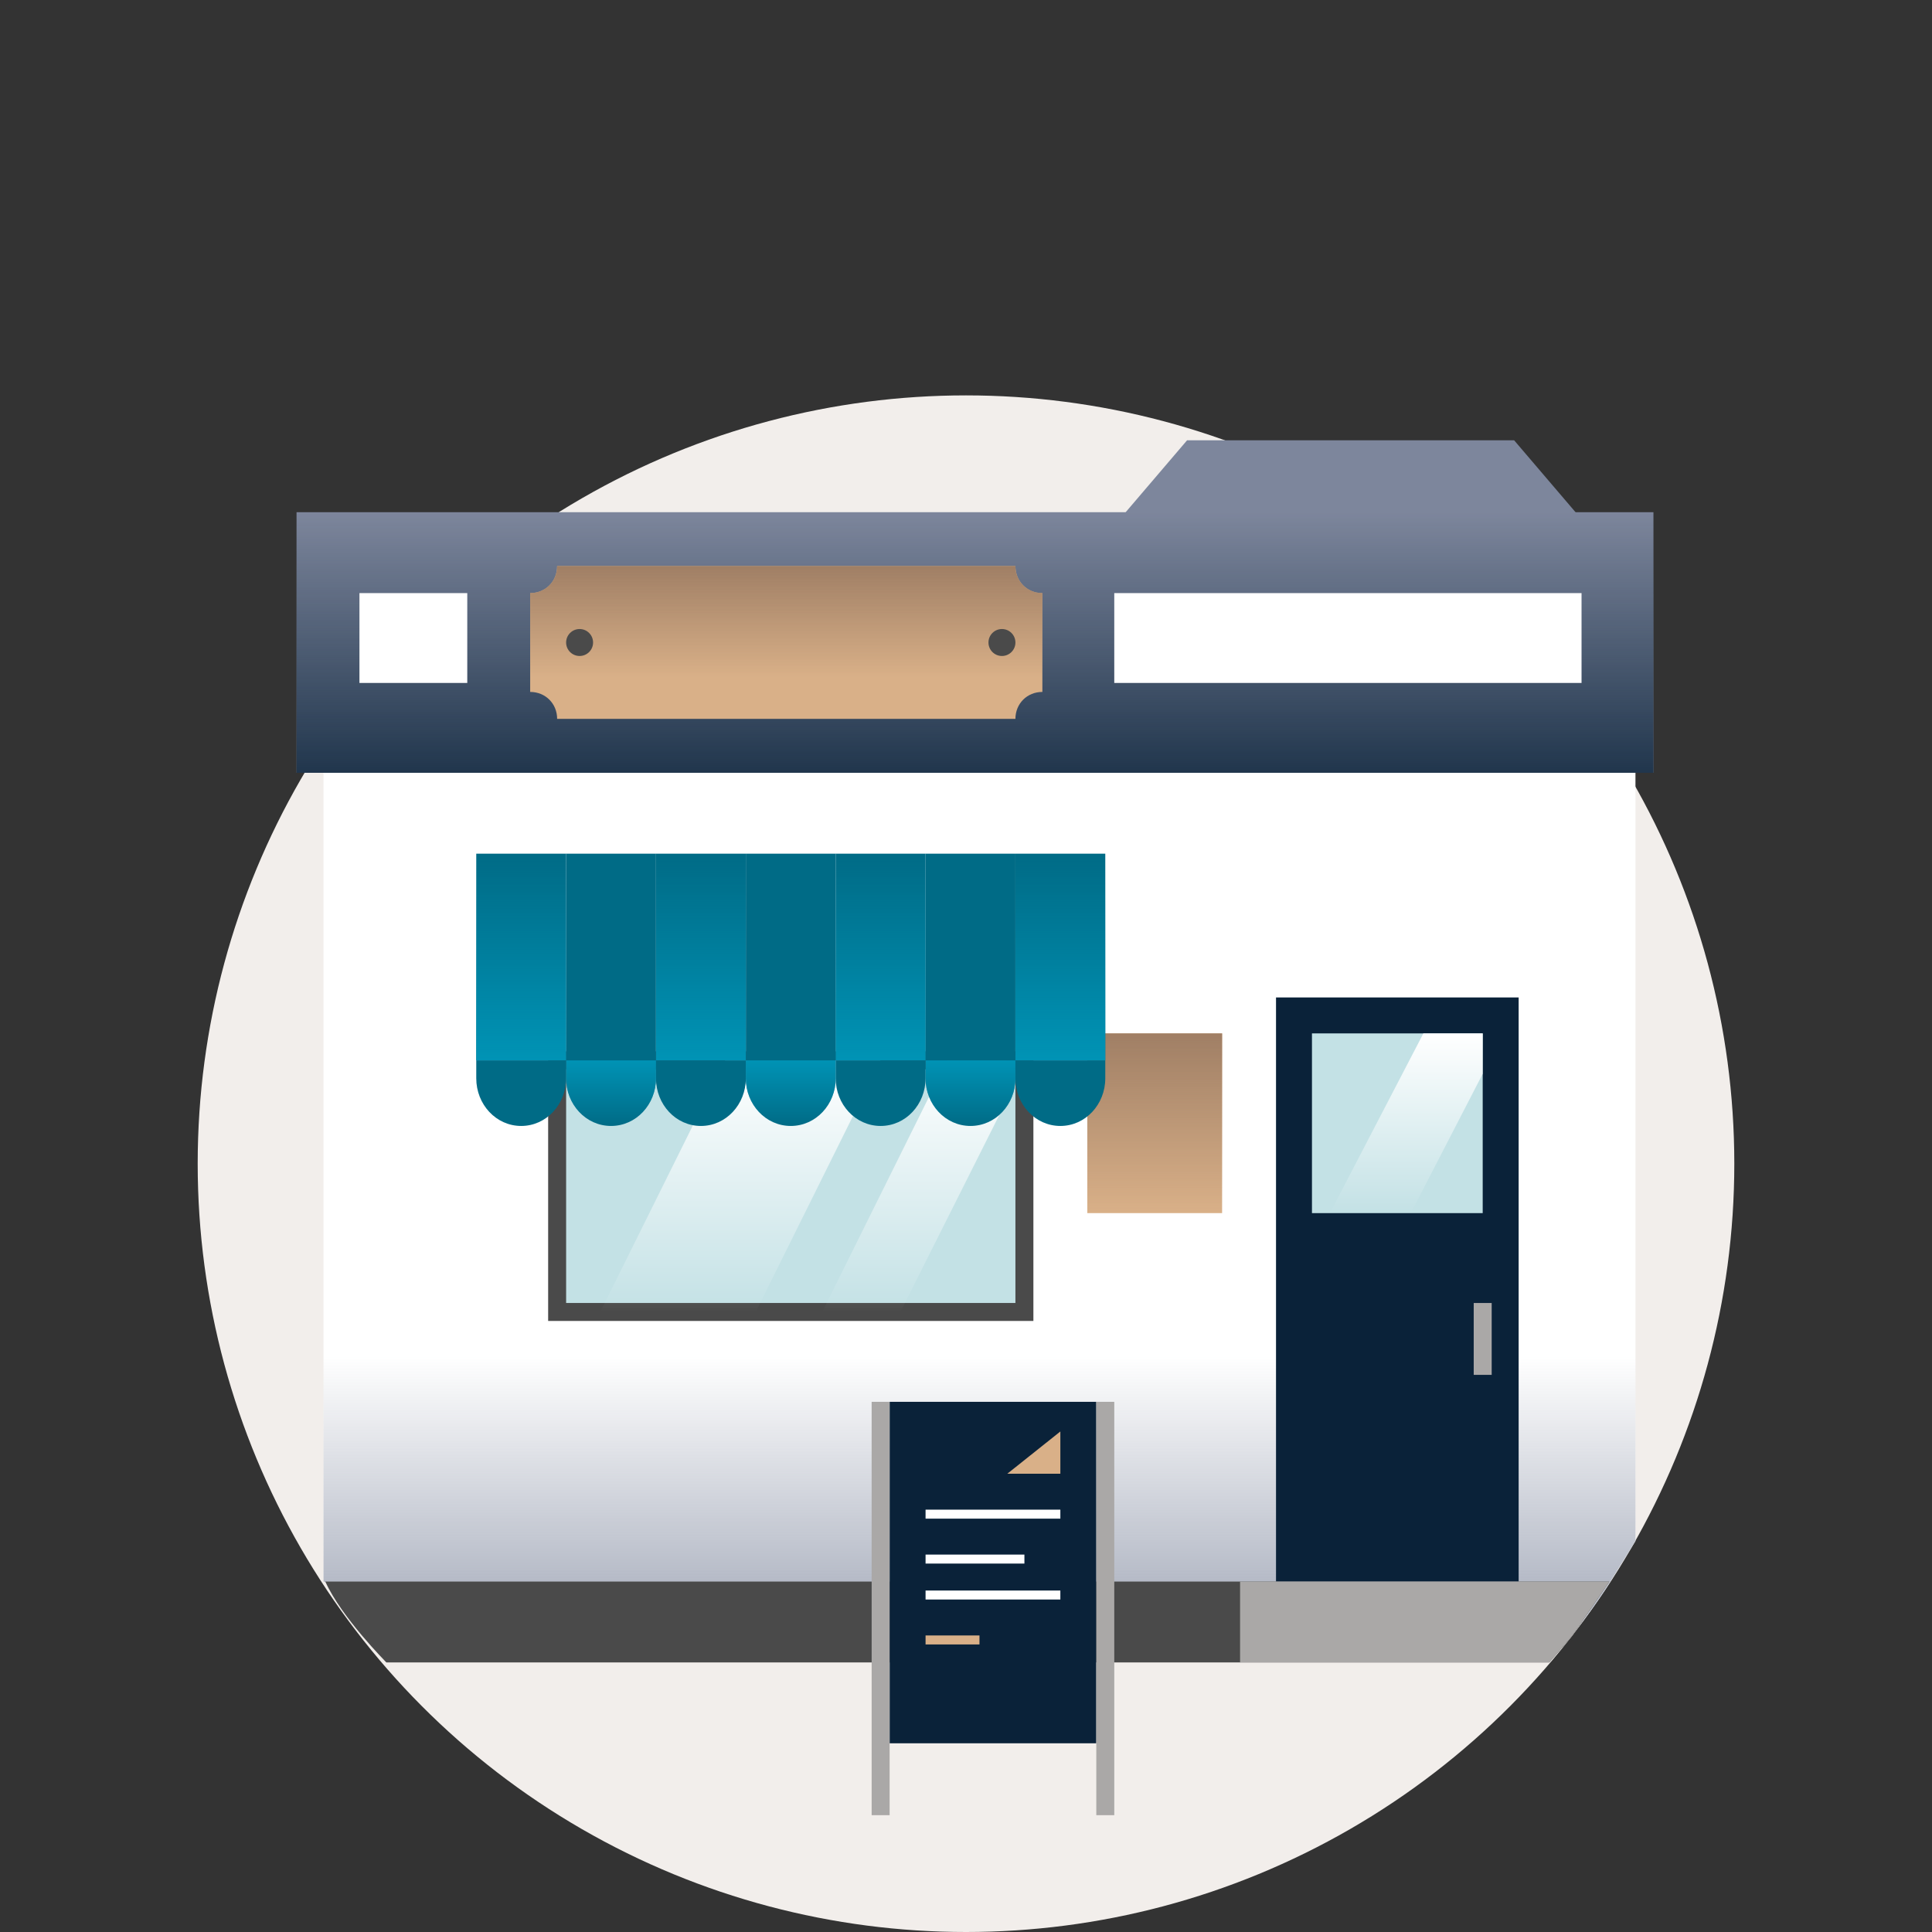
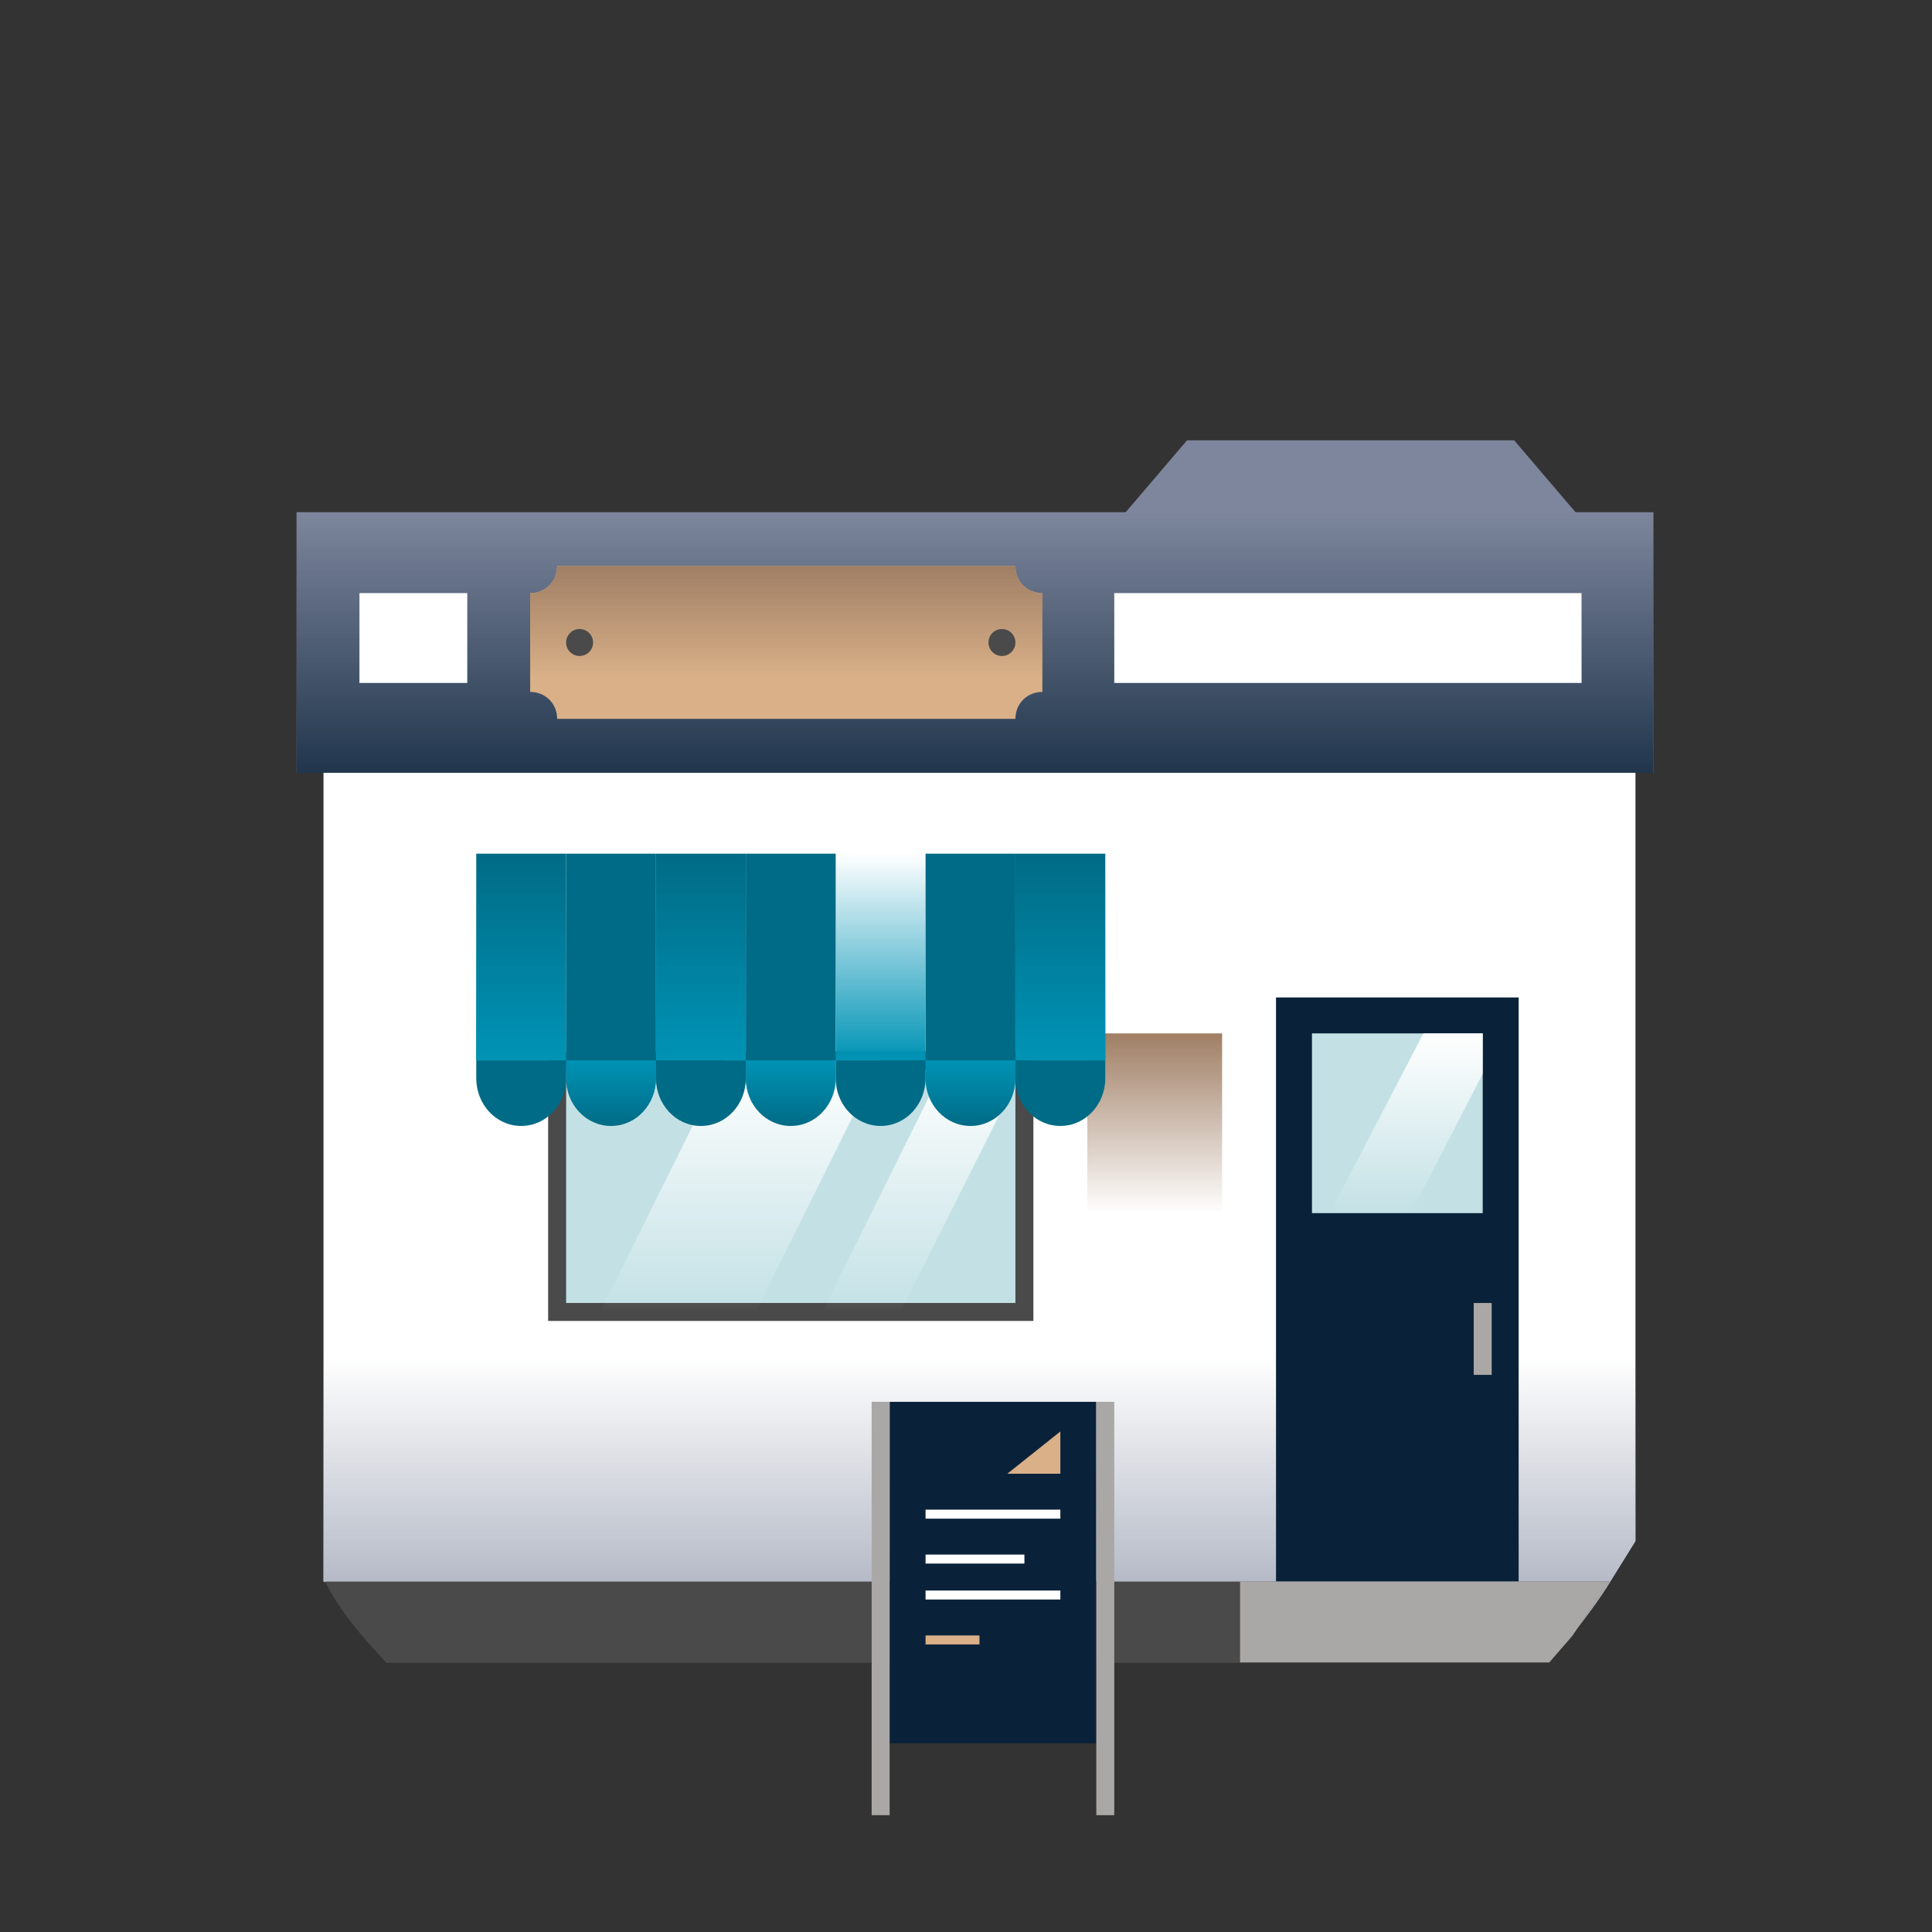
<svg xmlns="http://www.w3.org/2000/svg" xmlns:xlink="http://www.w3.org/1999/xlink" viewBox="0 0 215 215">
  <rect x="0" y="0" width="215" height="215" fill="#333333" stroke="none" />
  <style>.Y{fill-rule:evenodd}.Z{fill:#d9b088}.a{fill:#aaa8a7}.b{enable-background:new}</style>
  <g class="Y">
-     <circle cx="107.5" cy="129.5" r="85.5" fill="#f2eeeb" />
    <path d="M175 182l-2.6 3H43l-2.5-3H175z" class="a" />
    <path d="M179.6 62H121l11.1-13h36.4l11.1 13z" fill="#7d869c" />
    <path d="M182,86v85.5l-2.8,4.5c-1.3,2.1-2.8,4.1-4.3,6L46,179l-10-3V86H182z" fill="#fff" />
  </g>
  <linearGradient id="A" gradientUnits="userSpaceOnUse" x1="109.008" y1="181.997" x2="109.008" y2="85.997">
    <stop offset="0" stop-color="#7d869c" />
    <stop offset=".324" stop-color="#7d869c" stop-opacity="0" />
  </linearGradient>
  <g class="Y">
    <path d="M182,86v85.5l-2.8,4.5c-1.3,2.1-2.8,4.1-4.3,6L46,179l-10-3V86H182z" opacity=".7" fill="url(#A)" class="b" />
    <path d="M176.7 179.5l2.4-3.5H36.2c1.8 4 6.8 9 6.8 9h129.4l2.6-3 1.7-2.5z" fill="#4a4a4a" />
-     <path d="M121,115h15v20h-15V115z" class="Z" />
  </g>
  <linearGradient id="B" gradientUnits="userSpaceOnUse" x1="128.5" y1="115" x2="128.5" y2="135">
    <stop offset=".003" stop-color="#a07f65" />
    <stop offset="1" stop-color="#a07f65" stop-opacity="0" />
  </linearGradient>
  <g class="Y">
    <path d="M121,115h15v20h-15V115z" fill="url(#B)" />
    <path d="M62,118h52v28H62V118z" fill="#c3e1e5" stroke="#4a4a4a" stroke-width="2" />
  </g>
  <linearGradient id="C" gradientUnits="userSpaceOnUse" x1="82.4" y1="118.001" x2="82.4" y2="146.001">
    <stop offset=".003" stop-color="#fff" />
    <stop offset="1" stop-color="#fff" stop-opacity="0" />
  </linearGradient>
  <path d="M98,118l-13.9,28H66.8l13.9-28H98z" fill="url(#C)" class="Y" />
  <linearGradient id="D" gradientUnits="userSpaceOnUse" x1="101.749" y1="118.001" x2="101.749" y2="146.001">
    <stop offset=".003" stop-color="#fff" />
    <stop offset="1" stop-color="#fff" stop-opacity="0" />
  </linearGradient>
  <g class="Y">
    <path d="M112,118v4.5L100.2,146h-8.7l13.9-28H112z" fill="url(#D)" />
    <g fill="#006b86">
      <use xlink:href="#N" />
      <use xlink:href="#N" x="10" />
      <use xlink:href="#N" x="20" />
      <use xlink:href="#N" x="30" />
      <use xlink:href="#N" x="40" />
      <use xlink:href="#N" x="50" />
    </g>
  </g>
  <linearGradient id="E" gradientUnits="userSpaceOnUse" x1="58" y1="118.001" x2="58" y2="125.301">
    <stop offset=".003" stop-color="#0093b5" />
    <stop offset="1" stop-color="#0093b5" stop-opacity="0" />
  </linearGradient>
  <use xlink:href="#N" x="10" fill="url(#E)" class="Y" />
  <use xlink:href="#N" x="30" fill="url(#E)" class="Y" />
  <g class="Y">
    <use xlink:href="#N" x="50" fill="url(#E)" />
    <g fill="#006b86">
      <use xlink:href="#N" x="60" />
      <path d="M53,95h10v23H53V95z" />
      <path d="M63,95h10v23H63V95z" />
      <path d="M73,95h10v23H73V95z" />
      <path d="M83,95h10v23H83V95z" />
-       <path d="M93,95h10v23H93V95z" />
      <path d="M103,95h10v23h-10V95z" />
      <path d="M113,95h10v23h-10V95z" />
    </g>
  </g>
  <linearGradient id="F" gradientUnits="userSpaceOnUse" x1="58" y1="118.001" x2="58" y2="95.001">
    <stop offset=".003" stop-color="#0093b5" />
    <stop offset=".993" stop-color="#0093b5" stop-opacity=".007" />
    <stop offset="1" stop-color="#0093b5" stop-opacity="0" />
  </linearGradient>
  <path d="M53,95h10v23H53V95z" fill="url(#F)" class="Y" />
  <linearGradient id="G" gradientUnits="userSpaceOnUse" x1="78" y1="118.001" x2="78" y2="95.001">
    <stop offset=".003" stop-color="#0093b5" />
    <stop offset=".993" stop-color="#0093b5" stop-opacity=".007" />
    <stop offset="1" stop-color="#0093b5" stop-opacity="0" />
  </linearGradient>
  <path d="M73,95h10v23H73V95z" fill="url(#G)" class="Y" />
  <linearGradient id="H" gradientUnits="userSpaceOnUse" x1="98" y1="118.001" x2="98" y2="95.001">
    <stop offset=".003" stop-color="#0093b5" />
    <stop offset=".993" stop-color="#0093b5" stop-opacity=".007" />
    <stop offset="1" stop-color="#0093b5" stop-opacity="0" />
  </linearGradient>
  <path d="M93,95h10v23H93V95z" fill="url(#H)" class="Y" />
  <linearGradient id="I" gradientUnits="userSpaceOnUse" x1="118" y1="118.001" x2="118" y2="95.001">
    <stop offset=".003" stop-color="#0093b5" />
    <stop offset=".993" stop-color="#0093b5" stop-opacity=".007" />
    <stop offset="1" stop-color="#0093b5" stop-opacity="0" />
  </linearGradient>
  <g class="Y">
    <path d="M113,95h10v23h-10V95z" fill="url(#I)" />
    <path d="M99,156h23v38H99V156z" fill="#0a2239" />
    <path d="M99 202h-2v-46h2v46zm25 0h-2v-46h2v46z" class="a" />
-     <path d="M33,57h151v29H33V57z" fill="#7d869c" />
+     <path d="M33,57h151v29H33V57" fill="#7d869c" />
  </g>
  <linearGradient id="J" gradientUnits="userSpaceOnUse" x1="108.494" y1="86.001" x2="108.494" y2="57.001">
    <stop offset=".003" stop-color="#0a2239" />
    <stop offset="1" stop-color="#0a2239" stop-opacity="0" />
  </linearGradient>
  <g class="Y">
    <path d="M33,57h151v29H33V57z" opacity=".8" fill="url(#J)" class="b" />
    <use xlink:href="#O" class="Z" />
  </g>
  <linearGradient id="K" gradientUnits="userSpaceOnUse" x1="87.501" y1="63" x2="87.501" y2="80">
    <stop offset=".003" stop-color="#a07f65" />
    <stop offset=".729" stop-color="#a07f65" stop-opacity="0" />
  </linearGradient>
  <g class="Y">
    <use xlink:href="#O" fill="url(#K)" />
    <path d="M124 66h52v10h-52V66zm-84 0h12v10H40V66z" fill="#fff" />
    <g fill="#4a4a4a">
      <circle cx="64.5" cy="71.5" r="1.5" />
      <circle cx="111.5" cy="71.5" r="1.5" />
    </g>
    <path d="M142,111h27v65h-27V111z" fill="#0a2239" />
    <path d="M146,115h19v20h-19V115z" fill="#c3e1e5" />
    <path d="M176.7 179.5l2.4-3.5H138v9h34.4l2.6-3 1.7-2.5zM164 145h2v8h-2v-8z" class="a" />
    <path d="M103 168h15v1h-15v-1zm0 9h15v1h-15v-1zm0-4h11v1h-11v-1z" fill="#fff" />
    <path d="M103 182h6v1h-6v-1z" class="Z" />
  </g>
  <linearGradient id="L" gradientUnits="userSpaceOnUse" x1="156.501" y1="115" x2="156.501" y2="135">
    <stop offset=".003" stop-color="#fff" />
    <stop offset="1" stop-color="#fff" stop-opacity="0" />
  </linearGradient>
  <g class="Y">
    <path d="M165,115v4.5l-8,15.5h-9l10.4-20H165z" fill="url(#L)" />
    <path d="M118,164h-5.9l5.9-4.7V164z" class="Z" />
  </g>
  <defs>
    <path id="N" d="M58 125.3c-2.8 0-5-2.4-5-5.3v-2h10v2c0 2.9-2.2 5.3-5 5.3z" />
    <path id="O" d="M116 77V66c-1.7 0-3-1.3-3-3H62c0 1.7-1.3 3-3 3v11c1.7 0 3 1.3 3 3h51c0-1.7 1.3-3 3-3z" />
  </defs>
</svg>